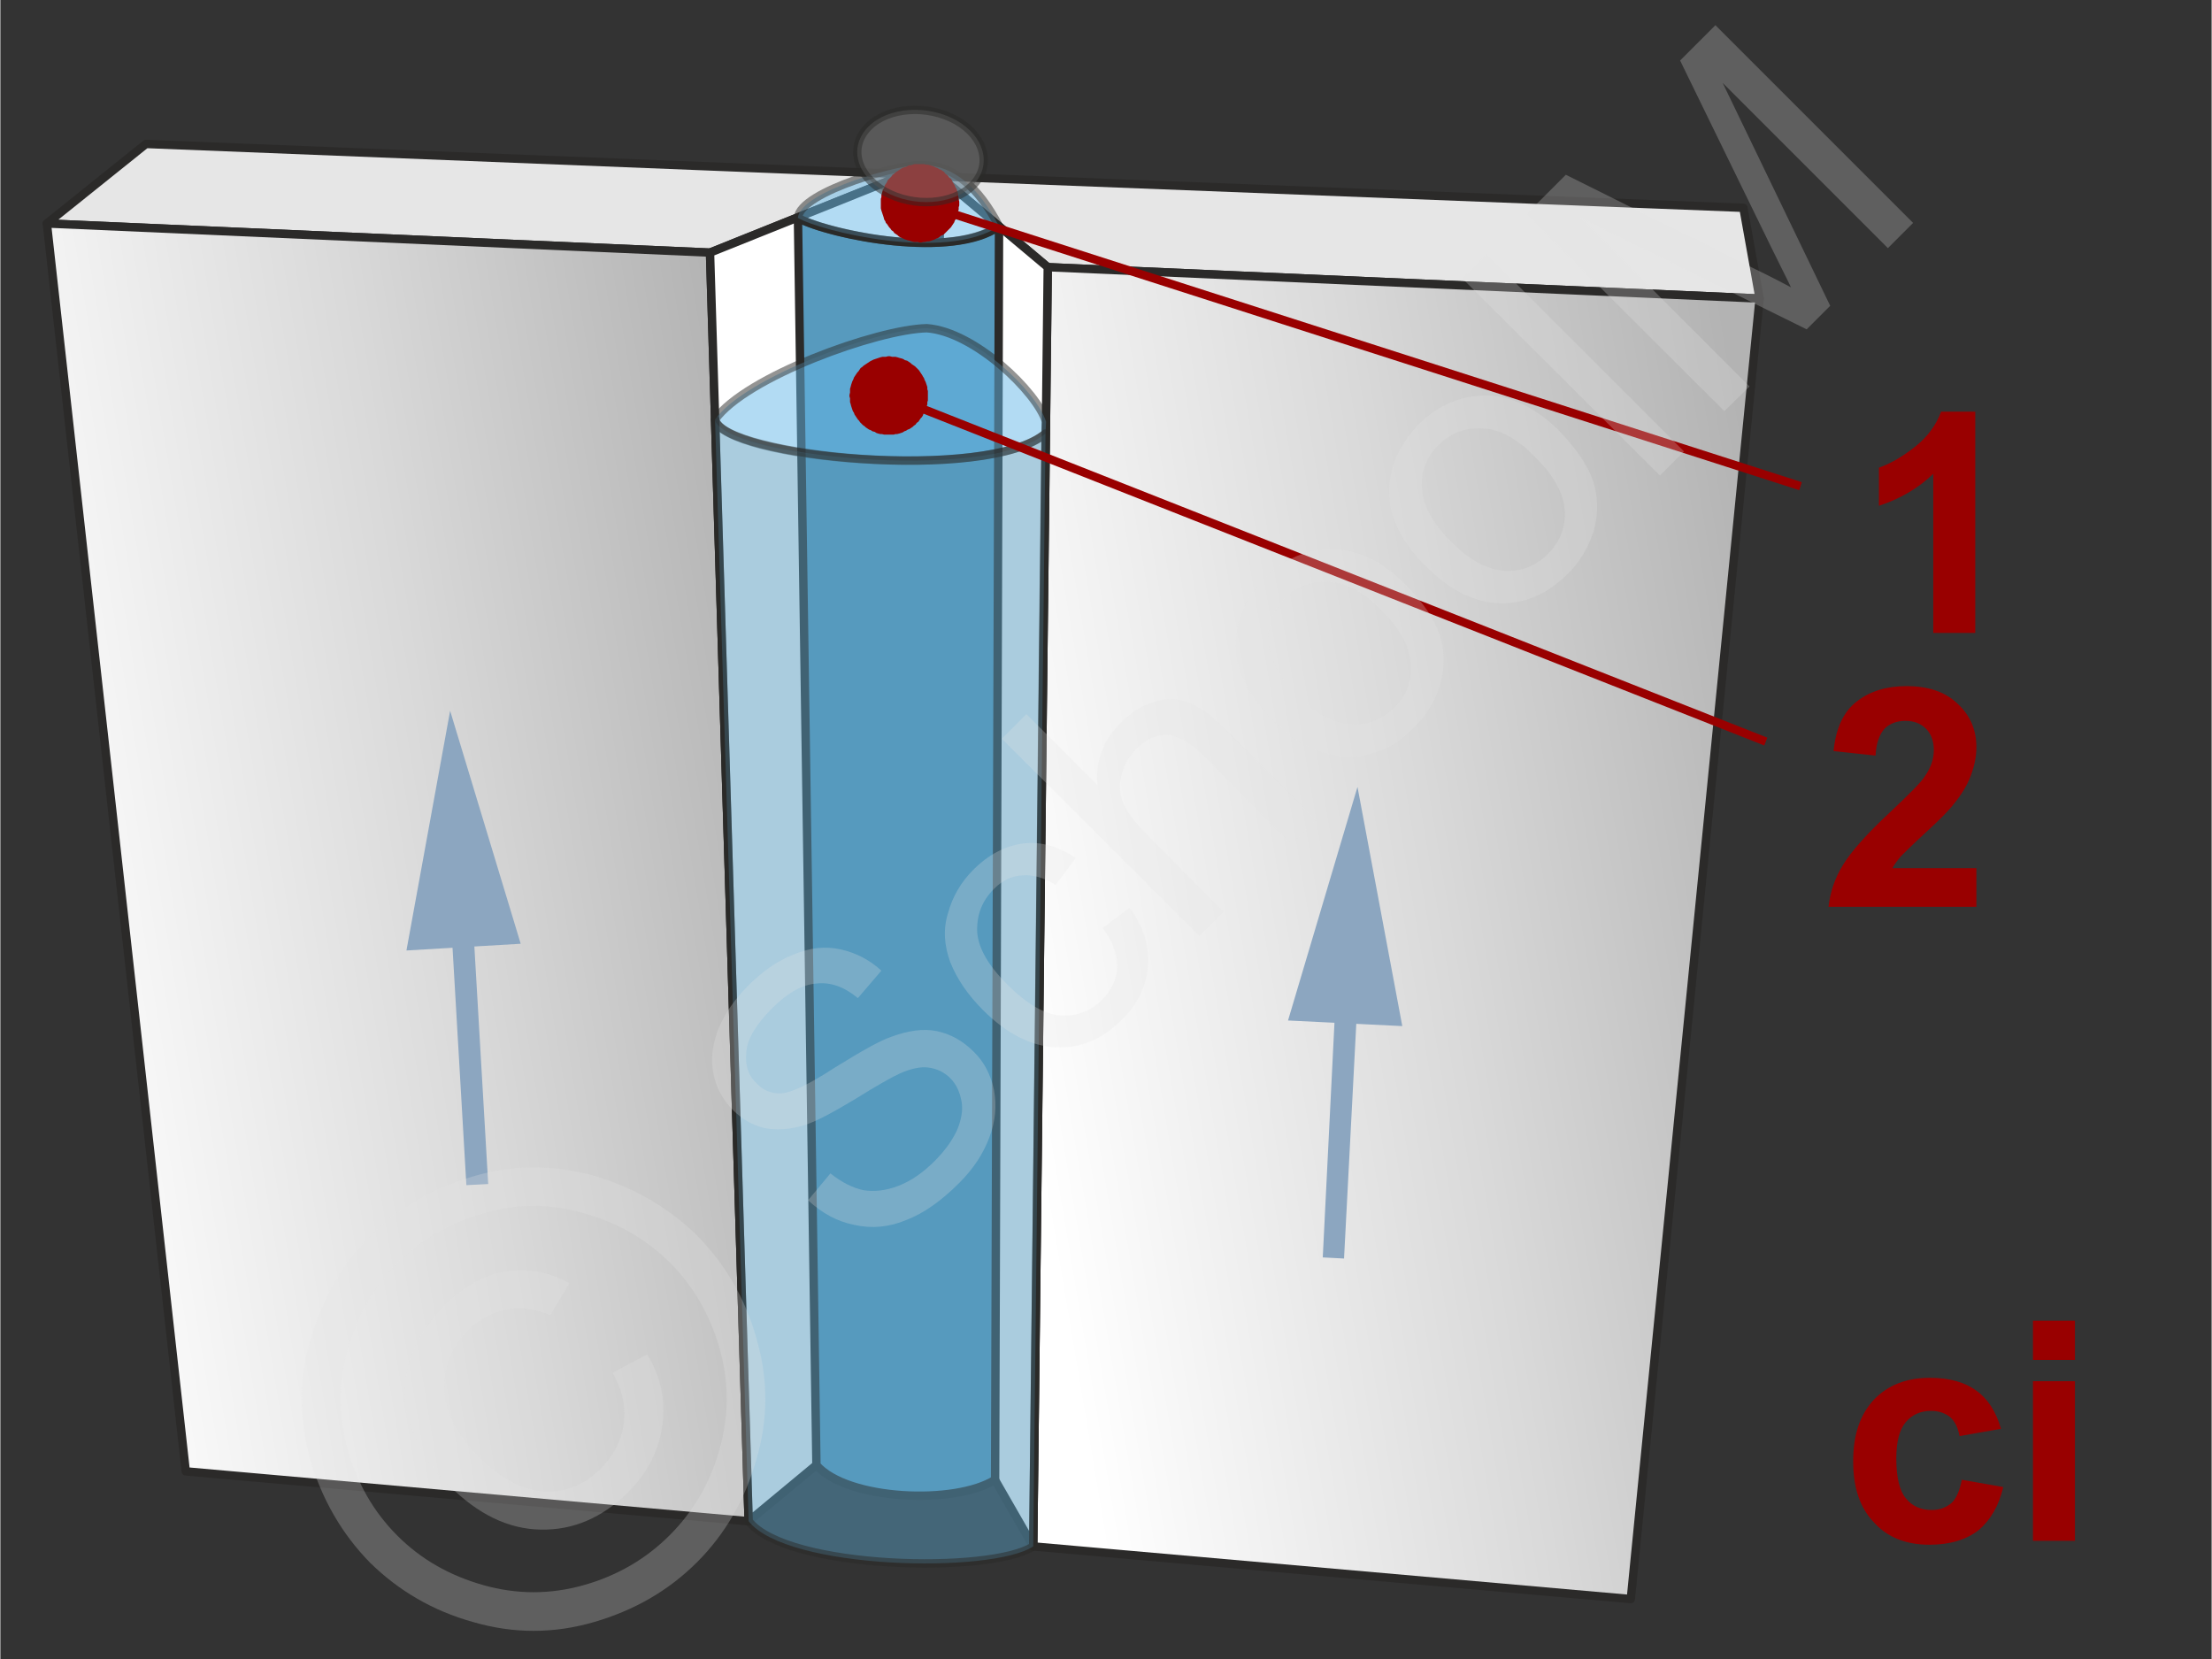
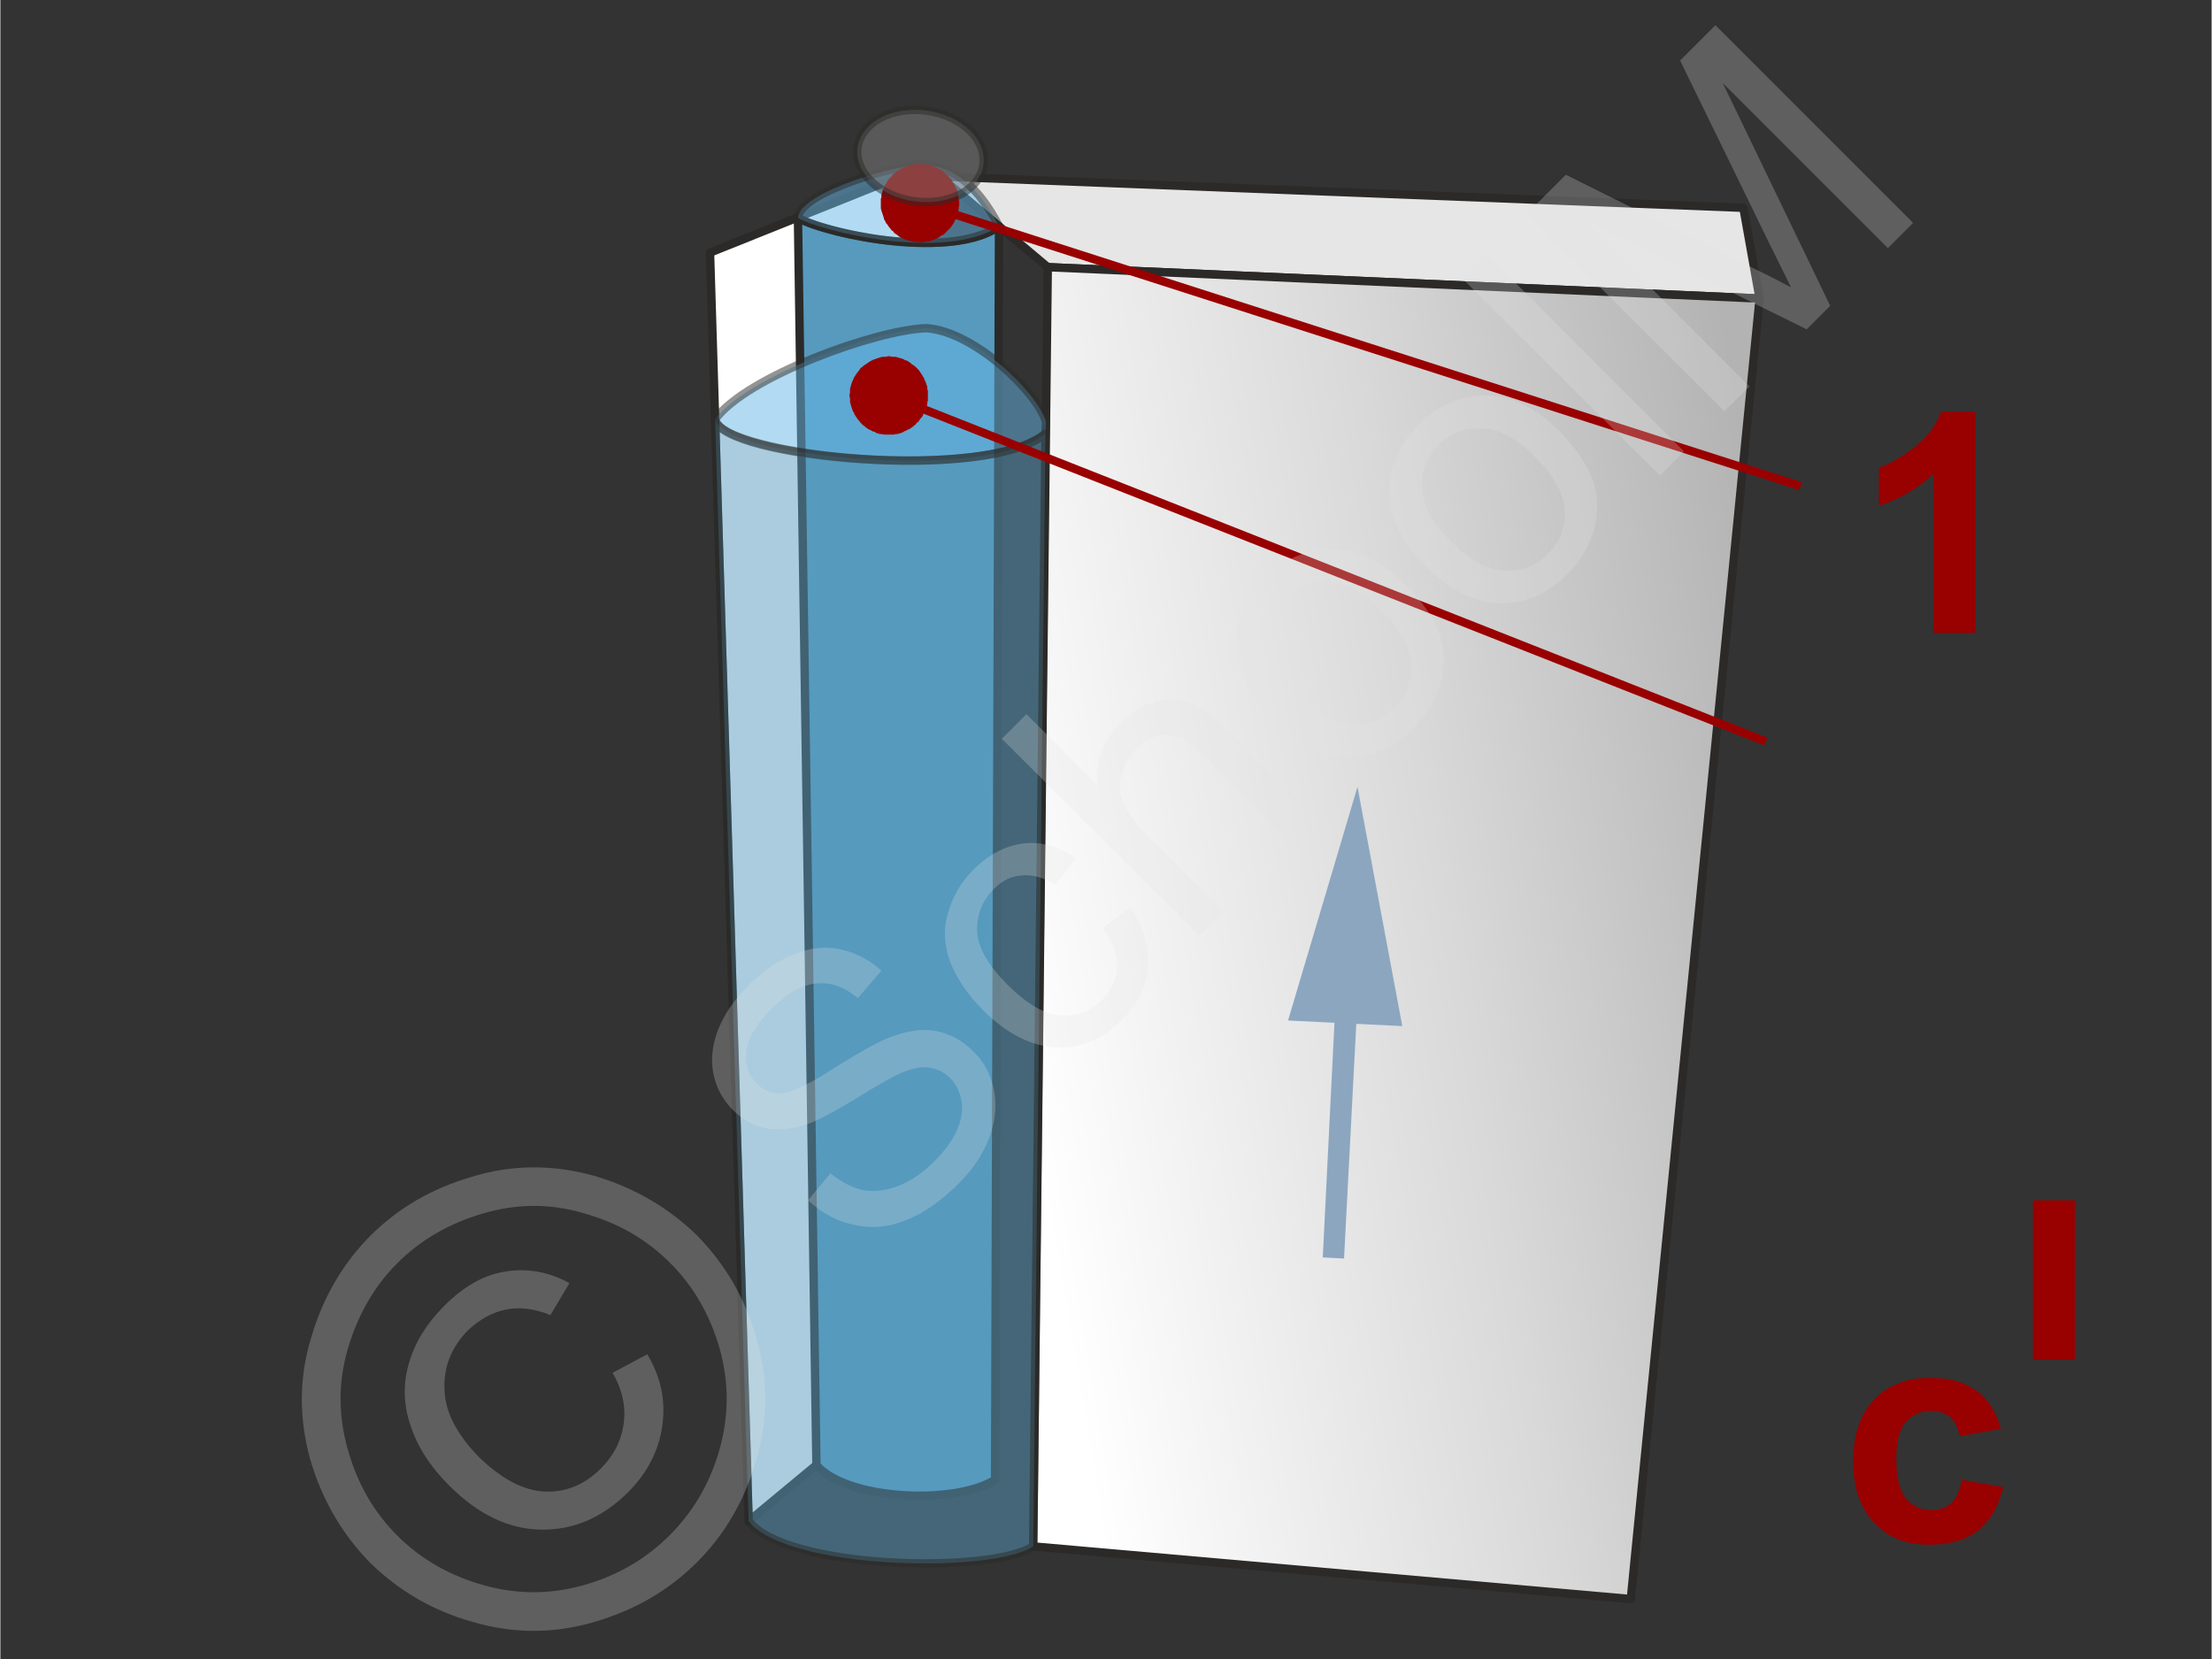
<svg xmlns="http://www.w3.org/2000/svg" width="240px" height="180px" style="shape-rendering:geometricPrecision;text-rendering:geometricPrecision;image-rendering:optimizeQuality;fill-rule:evenodd;clip-rule:evenodd" viewBox="0 0 39.48 29.62">
  <rect x="0" y="0" width="39.48" height="29.62" fill="#333333" stroke="none" />
  <defs>
    <linearGradient id="id0" gradientUnits="objectBoundingBox" x1="0%" y1="66.009%" x2="104.702%" y2="33.991%">
      <stop offset="0" style="stop-opacity:1;stop-color:white" />
      <stop offset="0.541" style="stop-opacity:1;stop-color:#d9d9d9" />
      <stop offset="1" style="stop-opacity:1;stop-color:#b3b3b3" />
    </linearGradient>
  </defs>
  <g id="Ebene_x0020_1">
    <g id="_1273031664">
      <g>
        <g>
          <g>
-             <polygon points="0.83,3.99 12.67,4.51 16.16,3.11 2.6,2.57" style="fill:#e6e6e6;stroke:#2b2a29;stroke-width:.15;stroke-linecap:round;stroke-linejoin:round;stroke-miterlimit:22.926" />
            <polygon points="31.41,5.33 18.7,4.77 16.77,3.15 31.12,3.71" style="fill:#e6e6e6;stroke:#2b2a29;stroke-width:.15;stroke-linecap:round;stroke-linejoin:round;stroke-miterlimit:22.926" />
-             <polygon points="13.36,27.16 3.31,26.27 0.83,3.99 12.67,4.51" style="fill:url(#id0);stroke:#2b2a29;stroke-width:.15;stroke-linecap:round;stroke-linejoin:round;stroke-miterlimit:22.926" />
            <polygon points="29.11,28.55 18.44,27.61 18.7,4.77 31.41,5.33" style="fill:url(#id0);stroke:#2b2a29;stroke-width:.15;stroke-linecap:round;stroke-linejoin:round;stroke-miterlimit:22.926" />
            <polygon points="16.3,24.72 13.36,27.16 12.67,4.51 16.16,3.11" style="fill:#fff;fill-rule:nonzero;stroke:#2b2a29;stroke-width:.15;stroke-linecap:round;stroke-linejoin:round;stroke-miterlimit:22.926" />
-             <polygon points="16.82,24.79 18.44,27.61 18.7,4.77 16.77,3.15" style="fill:#fff;fill-rule:nonzero;stroke:#2b2a29;stroke-width:.15;stroke-linecap:round;stroke-linejoin:round;stroke-miterlimit:22.926" />
          </g>
          <g>
            <path d="M14.24 3.89c0.59,0.32 2.78,0.74 3.59,0.15l-0.07 22.38c-0.71,0.45 -2.64,0.37 -3.19,-0.26l-0.33 -22.27z" style="fill:#579abe;stroke:#2b2a29;stroke-width:.15;stroke-linejoin:round;stroke-miterlimit:22.926" />
            <path d="M14.24 3.89c0.38,0.23 2.62,0.79 3.59,0.15 -0.37,-0.71 -0.82,-1.08 -1.33,-1.09 -0.33,-0.06 -2.23,0.46 -2.26,0.94z" style="fill:#66b8e8;fill-opacity:.502;stroke:#2b2a29;stroke-width:.15;stroke-linejoin:round;stroke-miterlimit:22.926;stroke-opacity:.502" />
          </g>
          <path d="M12.76 7.49c0.17,0.71 4.94,1.1 5.9,0.25l0.01 -0.21c-0.16,-0.53 -1.28,-1.61 -2.13,-1.67 -0.89,0.02 -3.24,0.87 -3.78,1.63z" style="fill:#66b8e8;fill-opacity:.502;stroke:#2b2a29;stroke-width:.15;stroke-linejoin:round;stroke-miterlimit:22.926;stroke-opacity:.502" />
          <path d="M12.76 7.49c0.12,0.65 4.83,1.14 5.9,0.25l-0.22 19.87c-0.74,0.49 -4.4,0.42 -5.08,-0.45l-0.6 -19.67z" style="fill:#579abe;fill-opacity:.502;stroke:#2b2a29;stroke-width:.15;stroke-linejoin:round;stroke-miterlimit:22.926;stroke-opacity:.502" />
        </g>
        <g>
          <path d="M35.26 11.3l-0.75 0 0 -2.84c-0.27,0.26 -0.6,0.45 -0.97,0.57l0 -0.68c0.2,-0.07 0.41,-0.19 0.64,-0.37 0.23,-0.18 0.38,-0.39 0.47,-0.63l0.61 0 0 3.95z" style="fill:#900;fill-rule:nonzero" />
-           <path d="M35.28 15.5l0 0.69 -2.64 0c0.03,-0.26 0.11,-0.51 0.26,-0.75 0.14,-0.23 0.42,-0.55 0.84,-0.94 0.34,-0.32 0.55,-0.53 0.62,-0.64 0.11,-0.16 0.16,-0.31 0.16,-0.47 0,-0.16 -0.05,-0.29 -0.14,-0.38 -0.09,-0.09 -0.21,-0.14 -0.37,-0.14 -0.15,0 -0.28,0.05 -0.37,0.14 -0.09,0.1 -0.15,0.26 -0.16,0.48l-0.75 -0.08c0.04,-0.41 0.18,-0.71 0.42,-0.89 0.23,-0.18 0.53,-0.27 0.88,-0.27 0.39,0 0.69,0.1 0.91,0.31 0.23,0.21 0.34,0.47 0.34,0.78 0,0.18 -0.04,0.35 -0.1,0.51 -0.06,0.16 -0.16,0.33 -0.3,0.5 -0.09,0.12 -0.26,0.29 -0.49,0.5 -0.24,0.22 -0.39,0.37 -0.46,0.44 -0.06,0.07 -0.11,0.14 -0.15,0.21l1.5 0z" style="fill:#900;fill-rule:nonzero" />
          <g>
            <line x1="32.14" y1="8.68" x2="16.42" y2="3.63" style="fill:none;fill-rule:nonzero;stroke:#900;stroke-width:.15;stroke-miterlimit:22.926" />
            <polygon id="1" points="16.2,4.29 16.2,4.29 16.17,4.28 16.14,4.27 16.1,4.25 16.07,4.24 16.04,4.22 16.02,4.2 15.99,4.18 15.96,4.16 15.94,4.13 15.91,4.11 15.89,4.08 15.87,4.06 15.85,4.03 15.83,4 15.81,3.98 15.8,3.95 15.78,3.92 15.77,3.88 15.76,3.85 15.75,3.82 15.74,3.79 15.73,3.76 15.72,3.72 15.72,3.69 15.72,3.65 15.72,3.62 15.72,3.59 15.72,3.55 15.73,3.52 15.73,3.48 15.74,3.45 15.75,3.41 15.75,3.41 15.76,3.38 15.78,3.35 15.79,3.31 15.81,3.28 15.83,3.25 15.84,3.22 15.86,3.2 15.89,3.17 15.91,3.15 15.93,3.12 15.96,3.1 15.98,3.08 16.01,3.06 16.04,3.04 16.07,3.02 16.1,3 16.13,2.99 16.16,2.98 16.19,2.97 16.22,2.95 16.26,2.95 16.29,2.94 16.32,2.93 16.36,2.93 16.39,2.93 16.42,2.93 16.46,2.93 16.49,2.93 16.53,2.94 16.56,2.94 16.6,2.95 16.63,2.96 16.63,2.96 16.66,2.97 16.7,2.99 16.73,3 16.76,3.02 16.79,3.03 16.82,3.05 16.85,3.07 16.87,3.1 16.9,3.12 16.92,3.14 16.94,3.17 16.97,3.19 16.99,3.22 17,3.25 17.02,3.28 17.04,3.31 17.05,3.34 17.07,3.37 17.08,3.4 17.09,3.43 17.1,3.46 17.1,3.5 17.11,3.53 17.11,3.56 17.12,3.6 17.12,3.63 17.12,3.67 17.11,3.7 17.11,3.74 17.1,3.77 17.09,3.81 17.08,3.84 17.08,3.84 17.07,3.87 17.06,3.91 17.04,3.94 17.03,3.97 17.01,4 16.99,4.03 16.97,4.06 16.95,4.08 16.92,4.11 16.9,4.13 16.88,4.15 16.85,4.18 16.82,4.2 16.79,4.21 16.77,4.23 16.74,4.25 16.71,4.26 16.67,4.28 16.64,4.29 16.61,4.3 16.58,4.31 16.55,4.31 16.51,4.32 16.48,4.32 16.44,4.33 16.41,4.33 16.38,4.32 16.34,4.32 16.31,4.32 16.27,4.31 16.24,4.3" style="fill:#900" />
          </g>
          <g>
            <line x1="31.52" y1="13.24" x2="15.86" y2="7.06" style="fill:none;fill-rule:nonzero;stroke:#900;stroke-width:.15;stroke-miterlimit:22.926" />
            <polygon id="1" points="15.61,7.71 15.61,7.71 15.57,7.7 15.54,7.68 15.51,7.67 15.48,7.65 15.45,7.63 15.43,7.61 15.4,7.59 15.37,7.56 15.35,7.54 15.33,7.51 15.31,7.49 15.29,7.46 15.27,7.43 15.25,7.4 15.24,7.37 15.22,7.34 15.21,7.31 15.2,7.28 15.19,7.25 15.18,7.21 15.17,7.18 15.17,7.15 15.17,7.11 15.16,7.08 15.16,7.05 15.17,7.01 15.17,6.98 15.17,6.94 15.18,6.91 15.19,6.87 15.2,6.84 15.21,6.81 15.21,6.81 15.23,6.77 15.24,6.74 15.26,6.71 15.28,6.68 15.3,6.65 15.32,6.63 15.34,6.6 15.36,6.57 15.39,6.55 15.41,6.53 15.44,6.51 15.47,6.49 15.5,6.47 15.53,6.45 15.55,6.44 15.59,6.42 15.62,6.41 15.65,6.4 15.68,6.39 15.71,6.38 15.75,6.37 15.78,6.37 15.81,6.37 15.85,6.36 15.88,6.36 15.92,6.37 15.95,6.37 15.98,6.37 16.02,6.38 16.05,6.39 16.09,6.4 16.12,6.41 16.12,6.41 16.15,6.43 16.19,6.44 16.22,6.46 16.25,6.48 16.27,6.5 16.3,6.52 16.33,6.54 16.35,6.56 16.38,6.59 16.4,6.61 16.42,6.64 16.44,6.67 16.46,6.7 16.47,6.72 16.49,6.75 16.5,6.78 16.52,6.82 16.53,6.85 16.54,6.88 16.55,6.91 16.55,6.95 16.56,6.98 16.56,7.01 16.56,7.05 16.56,7.08 16.56,7.12 16.56,7.15 16.55,7.18 16.55,7.22 16.54,7.25 16.53,7.29 16.51,7.32 16.51,7.32 16.5,7.35 16.48,7.39 16.47,7.42 16.45,7.45 16.43,7.47 16.41,7.5 16.39,7.53 16.36,7.55 16.34,7.58 16.31,7.6 16.29,7.62 16.26,7.64 16.23,7.66 16.2,7.67 16.17,7.69 16.14,7.7 16.11,7.72 16.08,7.73 16.05,7.74 16.01,7.75 15.98,7.75 15.95,7.76 15.91,7.76 15.88,7.76 15.85,7.76 15.81,7.76 15.78,7.76 15.74,7.75 15.71,7.75 15.67,7.74 15.64,7.73" style="fill:#900" />
          </g>
        </g>
        <g id="_1273034304">
          <g>
            <path d="M24.22 18.06l-0.23 4.41 -0.38 -0.02 0.22 -4.41 0.39 0.02zm0.01 -4.01l0.8 4.27 -2.04 -0.1 1.24 -4.17z" style="fill:#8ca6c0;fill-rule:nonzero" />
          </g>
          <g>
-             <path d="M8.45 16.68l0.26 4.46 -0.39 0.02 -0.26 -4.46 0.39 -0.02zm-0.42 -3.99l1.26 4.16 -2.04 0.12 0.78 -4.28z" style="fill:#8ca6c0;fill-rule:nonzero" />
-           </g>
+             </g>
        </g>
        <path d="M17.36 3.31c-0.35,0.35 -1.05,0.4 -1.57,0.11 -0.51,-0.29 -0.65,-0.8 -0.29,-1.16 0.35,-0.35 1.05,-0.4 1.57,-0.11 0.51,0.29 0.64,0.81 0.29,1.16z" style="fill:gray;fill-opacity:.502;stroke:#2b2a29;stroke-width:.15;stroke-miterlimit:22.926;stroke-opacity:.502" />
      </g>
      <g>
        <path d="M35.72 25.51l-0.74 0.13c-0.03,-0.15 -0.08,-0.26 -0.17,-0.34 -0.09,-0.07 -0.2,-0.11 -0.34,-0.11 -0.19,0 -0.34,0.07 -0.45,0.2 -0.11,0.13 -0.17,0.34 -0.17,0.65 0,0.34 0.06,0.58 0.17,0.71 0.11,0.14 0.27,0.21 0.46,0.21 0.14,0 0.25,-0.04 0.35,-0.12 0.09,-0.08 0.15,-0.22 0.19,-0.42l0.74 0.13c-0.08,0.34 -0.23,0.59 -0.44,0.77 -0.22,0.17 -0.51,0.26 -0.88,0.26 -0.41,0 -0.75,-0.13 -0.99,-0.4 -0.25,-0.26 -0.37,-0.62 -0.37,-1.09 0,-0.47 0.12,-0.83 0.37,-1.1 0.25,-0.26 0.58,-0.39 1,-0.39 0.35,0 0.63,0.08 0.83,0.23 0.2,0.14 0.35,0.37 0.44,0.68z" style="fill:#900;fill-rule:nonzero" />
-         <path id="1" d="M36.29 24.28l0 -0.7 0.75 0 0 0.7 -0.75 0zm0 3.23l0 -2.85 0.75 0 0 2.85 -0.75 0z" style="fill:#900;fill-rule:nonzero" />
+         <path id="1" d="M36.29 24.28l0 -0.7 0.75 0 0 0.7 -0.75 0zl0 -2.85 0.75 0 0 2.85 -0.75 0z" style="fill:#900;fill-rule:nonzero" />
        <g>
          <polygon points="0,0 39.48,0 39.48,29.62 0,29.62" style="fill:none" />
          <g>
            <path d="M14.42 21.43l0.4 -0.48c0.2,0.16 0.4,0.26 0.59,0.3 0.19,0.03 0.4,0.01 0.63,-0.08 0.23,-0.09 0.44,-0.24 0.64,-0.44 0.18,-0.18 0.31,-0.36 0.4,-0.55 0.08,-0.19 0.11,-0.37 0.08,-0.52 -0.03,-0.16 -0.09,-0.3 -0.2,-0.41 -0.11,-0.11 -0.24,-0.17 -0.39,-0.19 -0.14,-0.02 -0.32,0.02 -0.52,0.11 -0.13,0.06 -0.4,0.21 -0.8,0.46 -0.4,0.24 -0.7,0.4 -0.9,0.46 -0.26,0.08 -0.5,0.09 -0.71,0.05 -0.21,-0.05 -0.4,-0.16 -0.56,-0.32 -0.18,-0.18 -0.3,-0.4 -0.35,-0.65 -0.05,-0.26 -0.02,-0.52 0.09,-0.8 0.11,-0.27 0.29,-0.53 0.53,-0.77 0.26,-0.26 0.53,-0.45 0.82,-0.56 0.28,-0.12 0.56,-0.15 0.83,-0.09 0.27,0.06 0.51,0.18 0.73,0.38l-0.42 0.49c-0.24,-0.2 -0.49,-0.29 -0.74,-0.26 -0.26,0.02 -0.52,0.17 -0.79,0.44 -0.28,0.28 -0.44,0.54 -0.46,0.77 -0.03,0.24 0.03,0.43 0.18,0.57 0.12,0.13 0.27,0.19 0.45,0.18 0.17,-0.01 0.49,-0.16 0.95,-0.46 0.47,-0.29 0.8,-0.48 1.01,-0.55 0.3,-0.11 0.57,-0.15 0.81,-0.1 0.24,0.05 0.46,0.17 0.65,0.36 0.19,0.18 0.31,0.41 0.37,0.69 0.05,0.27 0.03,0.55 -0.08,0.84 -0.11,0.3 -0.29,0.57 -0.54,0.82 -0.32,0.32 -0.63,0.54 -0.94,0.66 -0.31,0.13 -0.62,0.16 -0.93,0.09 -0.31,-0.06 -0.58,-0.21 -0.83,-0.44zm5.26 -4.86l0.48 -0.36c0.25,0.33 0.36,0.68 0.33,1.04 -0.03,0.35 -0.18,0.67 -0.46,0.95 -0.35,0.35 -0.74,0.52 -1.18,0.5 -0.44,-0.02 -0.88,-0.24 -1.3,-0.66 -0.28,-0.28 -0.47,-0.56 -0.59,-0.86 -0.11,-0.3 -0.13,-0.59 -0.04,-0.88 0.08,-0.29 0.23,-0.55 0.45,-0.77 0.28,-0.28 0.58,-0.43 0.89,-0.47 0.32,-0.04 0.63,0.05 0.94,0.26l-0.36 0.48c-0.21,-0.13 -0.41,-0.19 -0.6,-0.17 -0.19,0.01 -0.35,0.09 -0.5,0.24 -0.22,0.22 -0.31,0.47 -0.3,0.77 0.02,0.29 0.2,0.6 0.54,0.94 0.34,0.34 0.66,0.53 0.94,0.55 0.29,0.02 0.54,-0.07 0.75,-0.28 0.17,-0.17 0.26,-0.37 0.27,-0.58 0.01,-0.22 -0.07,-0.45 -0.26,-0.7zm1.73 0.14l-3.53 -3.52 0.44 -0.44 1.27 1.27c-0.04,-0.44 0.1,-0.81 0.41,-1.11 0.19,-0.19 0.39,-0.32 0.6,-0.38 0.21,-0.07 0.42,-0.06 0.61,0.01 0.19,0.07 0.41,0.23 0.66,0.48l1.62 1.62 -0.44 0.43 -1.61 -1.62c-0.22,-0.21 -0.42,-0.32 -0.62,-0.33 -0.19,0 -0.37,0.08 -0.54,0.25 -0.13,0.13 -0.21,0.28 -0.26,0.46 -0.05,0.18 -0.04,0.35 0.03,0.51 0.07,0.16 0.2,0.34 0.4,0.54l1.39 1.4 -0.43 0.43zm1.3 -3.86c-0.47,-0.47 -0.69,-0.95 -0.65,-1.44 0.03,-0.41 0.2,-0.77 0.52,-1.09 0.35,-0.35 0.75,-0.52 1.21,-0.51 0.45,0 0.88,0.21 1.28,0.61 0.33,0.33 0.54,0.64 0.63,0.92 0.09,0.29 0.09,0.58 0.01,0.87 -0.09,0.3 -0.24,0.55 -0.47,0.78 -0.35,0.36 -0.76,0.53 -1.21,0.52 -0.45,-0.01 -0.89,-0.23 -1.32,-0.66zm0.45 -0.44c0.32,0.33 0.64,0.5 0.94,0.52 0.31,0.02 0.57,-0.08 0.79,-0.3 0.22,-0.21 0.31,-0.47 0.29,-0.78 -0.02,-0.31 -0.19,-0.63 -0.53,-0.96 -0.31,-0.32 -0.62,-0.48 -0.93,-0.5 -0.31,-0.02 -0.57,0.08 -0.78,0.29 -0.22,0.22 -0.32,0.48 -0.3,0.79 0.02,0.3 0.19,0.62 0.52,0.94zm2.29 -2.3c-0.47,-0.47 -0.69,-0.95 -0.65,-1.44 0.03,-0.41 0.21,-0.77 0.52,-1.09 0.35,-0.35 0.76,-0.52 1.21,-0.52 0.45,0.01 0.88,0.22 1.29,0.62 0.32,0.33 0.53,0.64 0.62,0.92 0.09,0.29 0.09,0.58 0.01,0.87 -0.09,0.29 -0.24,0.55 -0.46,0.77 -0.36,0.36 -0.76,0.54 -1.21,0.53 -0.46,-0.01 -0.9,-0.23 -1.33,-0.66zm0.45 -0.44c0.33,0.33 0.64,0.5 0.95,0.52 0.3,0.02 0.56,-0.08 0.78,-0.3 0.22,-0.22 0.32,-0.48 0.3,-0.78 -0.02,-0.31 -0.2,-0.63 -0.54,-0.96 -0.31,-0.32 -0.62,-0.49 -0.93,-0.5 -0.3,-0.02 -0.56,0.08 -0.78,0.29 -0.22,0.22 -0.32,0.48 -0.3,0.78 0.02,0.31 0.19,0.62 0.52,0.95zm3.73 -1.18l-3.53 -3.52 0.44 -0.43 3.52 3.52 -0.43 0.43zm1.15 -1.15l-3.53 -3.52 0.7 -0.7 3.33 1.66c0.31,0.15 0.54,0.27 0.69,0.35 -0.08,-0.17 -0.21,-0.42 -0.37,-0.75l-1.61 -3.3 0.63 -0.63 3.53 3.53 -0.45 0.45 -2.95 -2.95 1.92 3.98 -0.42 0.42 -4.03 -1.99 3.01 3.01 -0.45 0.44z" style="fill:#e6e6e6;fill-rule:nonzero;fill-opacity:.251" />
            <path d="M6.61 22.06c0.49,-0.49 1.09,-0.84 1.81,-1.05 0.72,-0.22 1.44,-0.22 2.17,-0.02 0.72,0.21 1.34,0.57 1.85,1.07 0.5,0.51 0.86,1.12 1.06,1.84 0.21,0.72 0.21,1.44 0,2.15 -0.2,0.72 -0.56,1.34 -1.06,1.84 -0.51,0.51 -1.12,0.86 -1.84,1.07 -0.72,0.21 -1.44,0.21 -2.16,0 -0.72,-0.2 -1.33,-0.56 -1.84,-1.06 -0.5,-0.51 -0.86,-1.13 -1.07,-1.85 -0.2,-0.73 -0.2,-1.46 0.02,-2.17 0.21,-0.72 0.57,-1.33 1.06,-1.82zm0.48 0.49c-0.41,0.41 -0.7,0.91 -0.88,1.51 -0.18,0.6 -0.18,1.2 -0.01,1.81 0.17,0.61 0.46,1.12 0.89,1.55 0.42,0.42 0.93,0.71 1.53,0.88 0.6,0.17 1.2,0.17 1.8,0 0.6,-0.17 1.11,-0.47 1.53,-0.89 0.42,-0.42 0.72,-0.93 0.89,-1.53 0.17,-0.61 0.17,-1.21 0,-1.81 -0.17,-0.59 -0.46,-1.1 -0.88,-1.52 -0.43,-0.43 -0.94,-0.72 -1.55,-0.89 -0.61,-0.18 -1.21,-0.17 -1.81,0.01 -0.6,0.18 -1.1,0.47 -1.51,0.88zm3.84 1.96l0.62 -0.33c0.24,0.4 0.33,0.82 0.27,1.26 -0.06,0.45 -0.26,0.85 -0.62,1.21 -0.46,0.45 -0.97,0.67 -1.55,0.66 -0.58,-0.01 -1.12,-0.27 -1.64,-0.79 -0.34,-0.34 -0.57,-0.7 -0.69,-1.08 -0.13,-0.38 -0.13,-0.76 -0.02,-1.12 0.11,-0.37 0.32,-0.7 0.63,-1.01 0.34,-0.34 0.7,-0.55 1.1,-0.61 0.39,-0.06 0.77,0.01 1.13,0.21l-0.34 0.57c-0.27,-0.11 -0.53,-0.15 -0.79,-0.1 -0.25,0.05 -0.48,0.18 -0.69,0.38 -0.29,0.3 -0.43,0.65 -0.41,1.05 0.01,0.4 0.22,0.8 0.61,1.2 0.4,0.39 0.79,0.6 1.17,0.62 0.38,0.02 0.72,-0.12 1.01,-0.41 0.23,-0.23 0.37,-0.5 0.41,-0.81 0.04,-0.31 -0.03,-0.61 -0.2,-0.9z" style="fill:#e6e6e6;fill-rule:nonzero;fill-opacity:.251" />
          </g>
        </g>
      </g>
    </g>
  </g>
</svg>